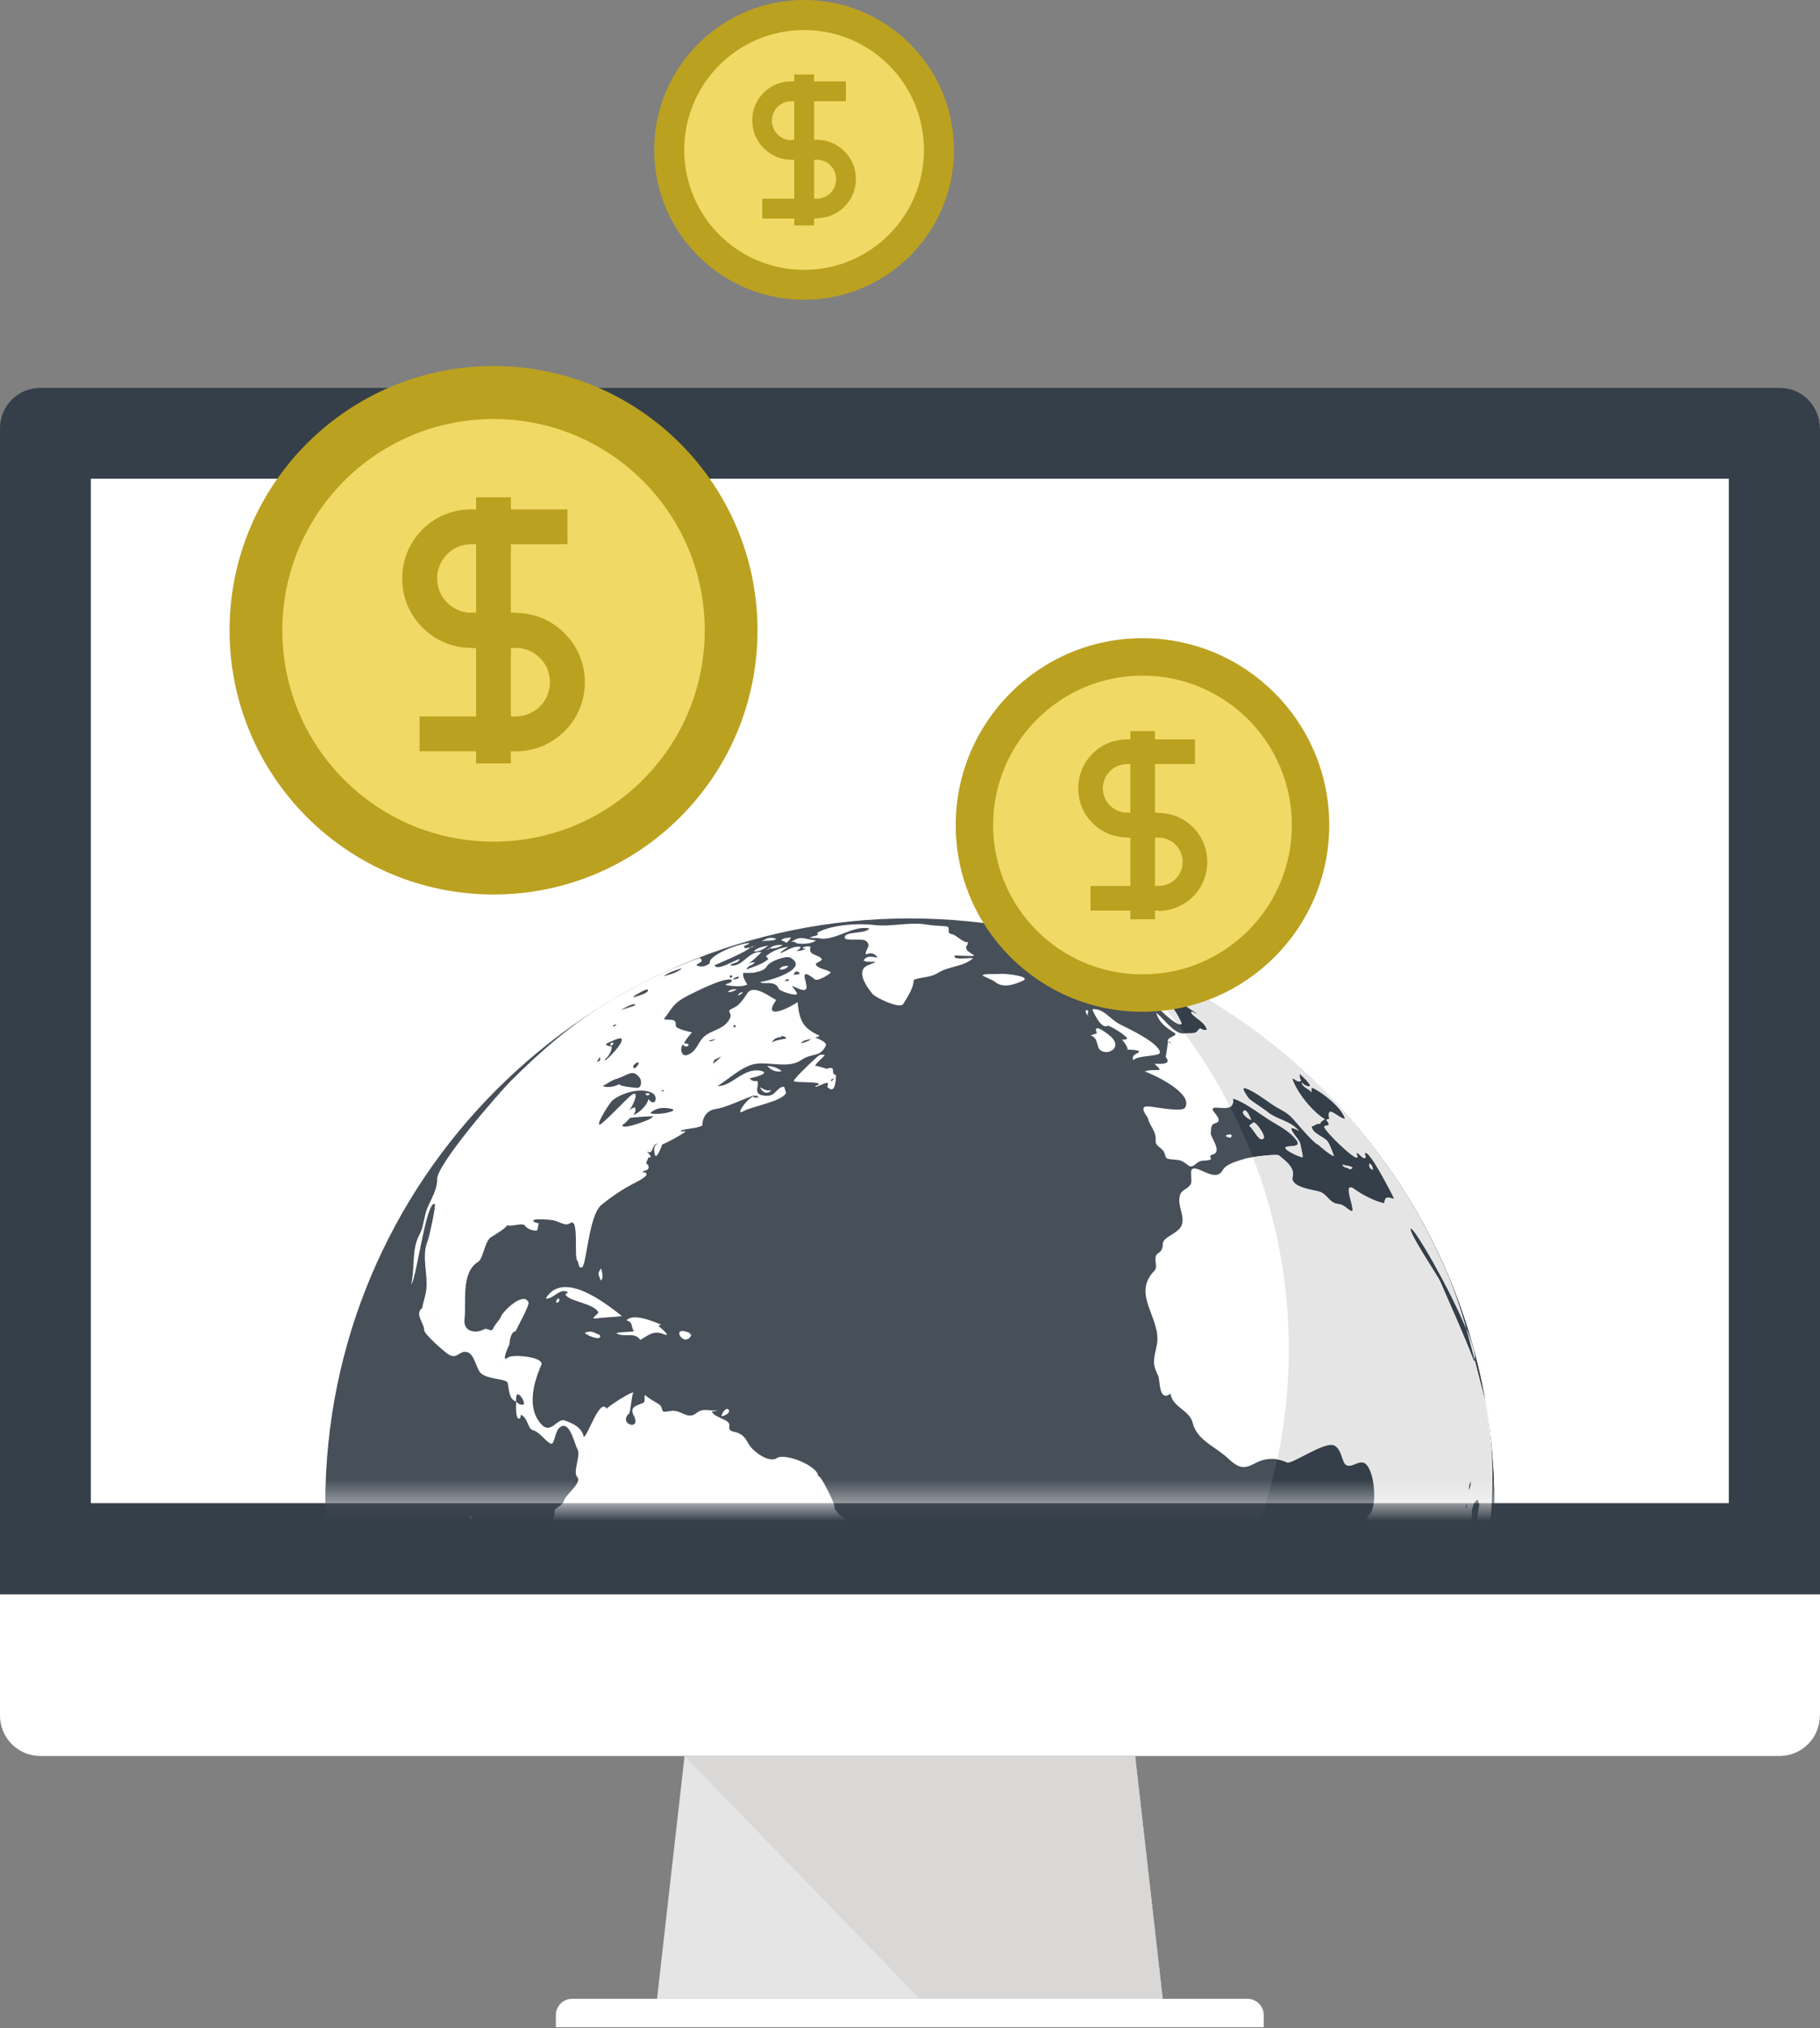
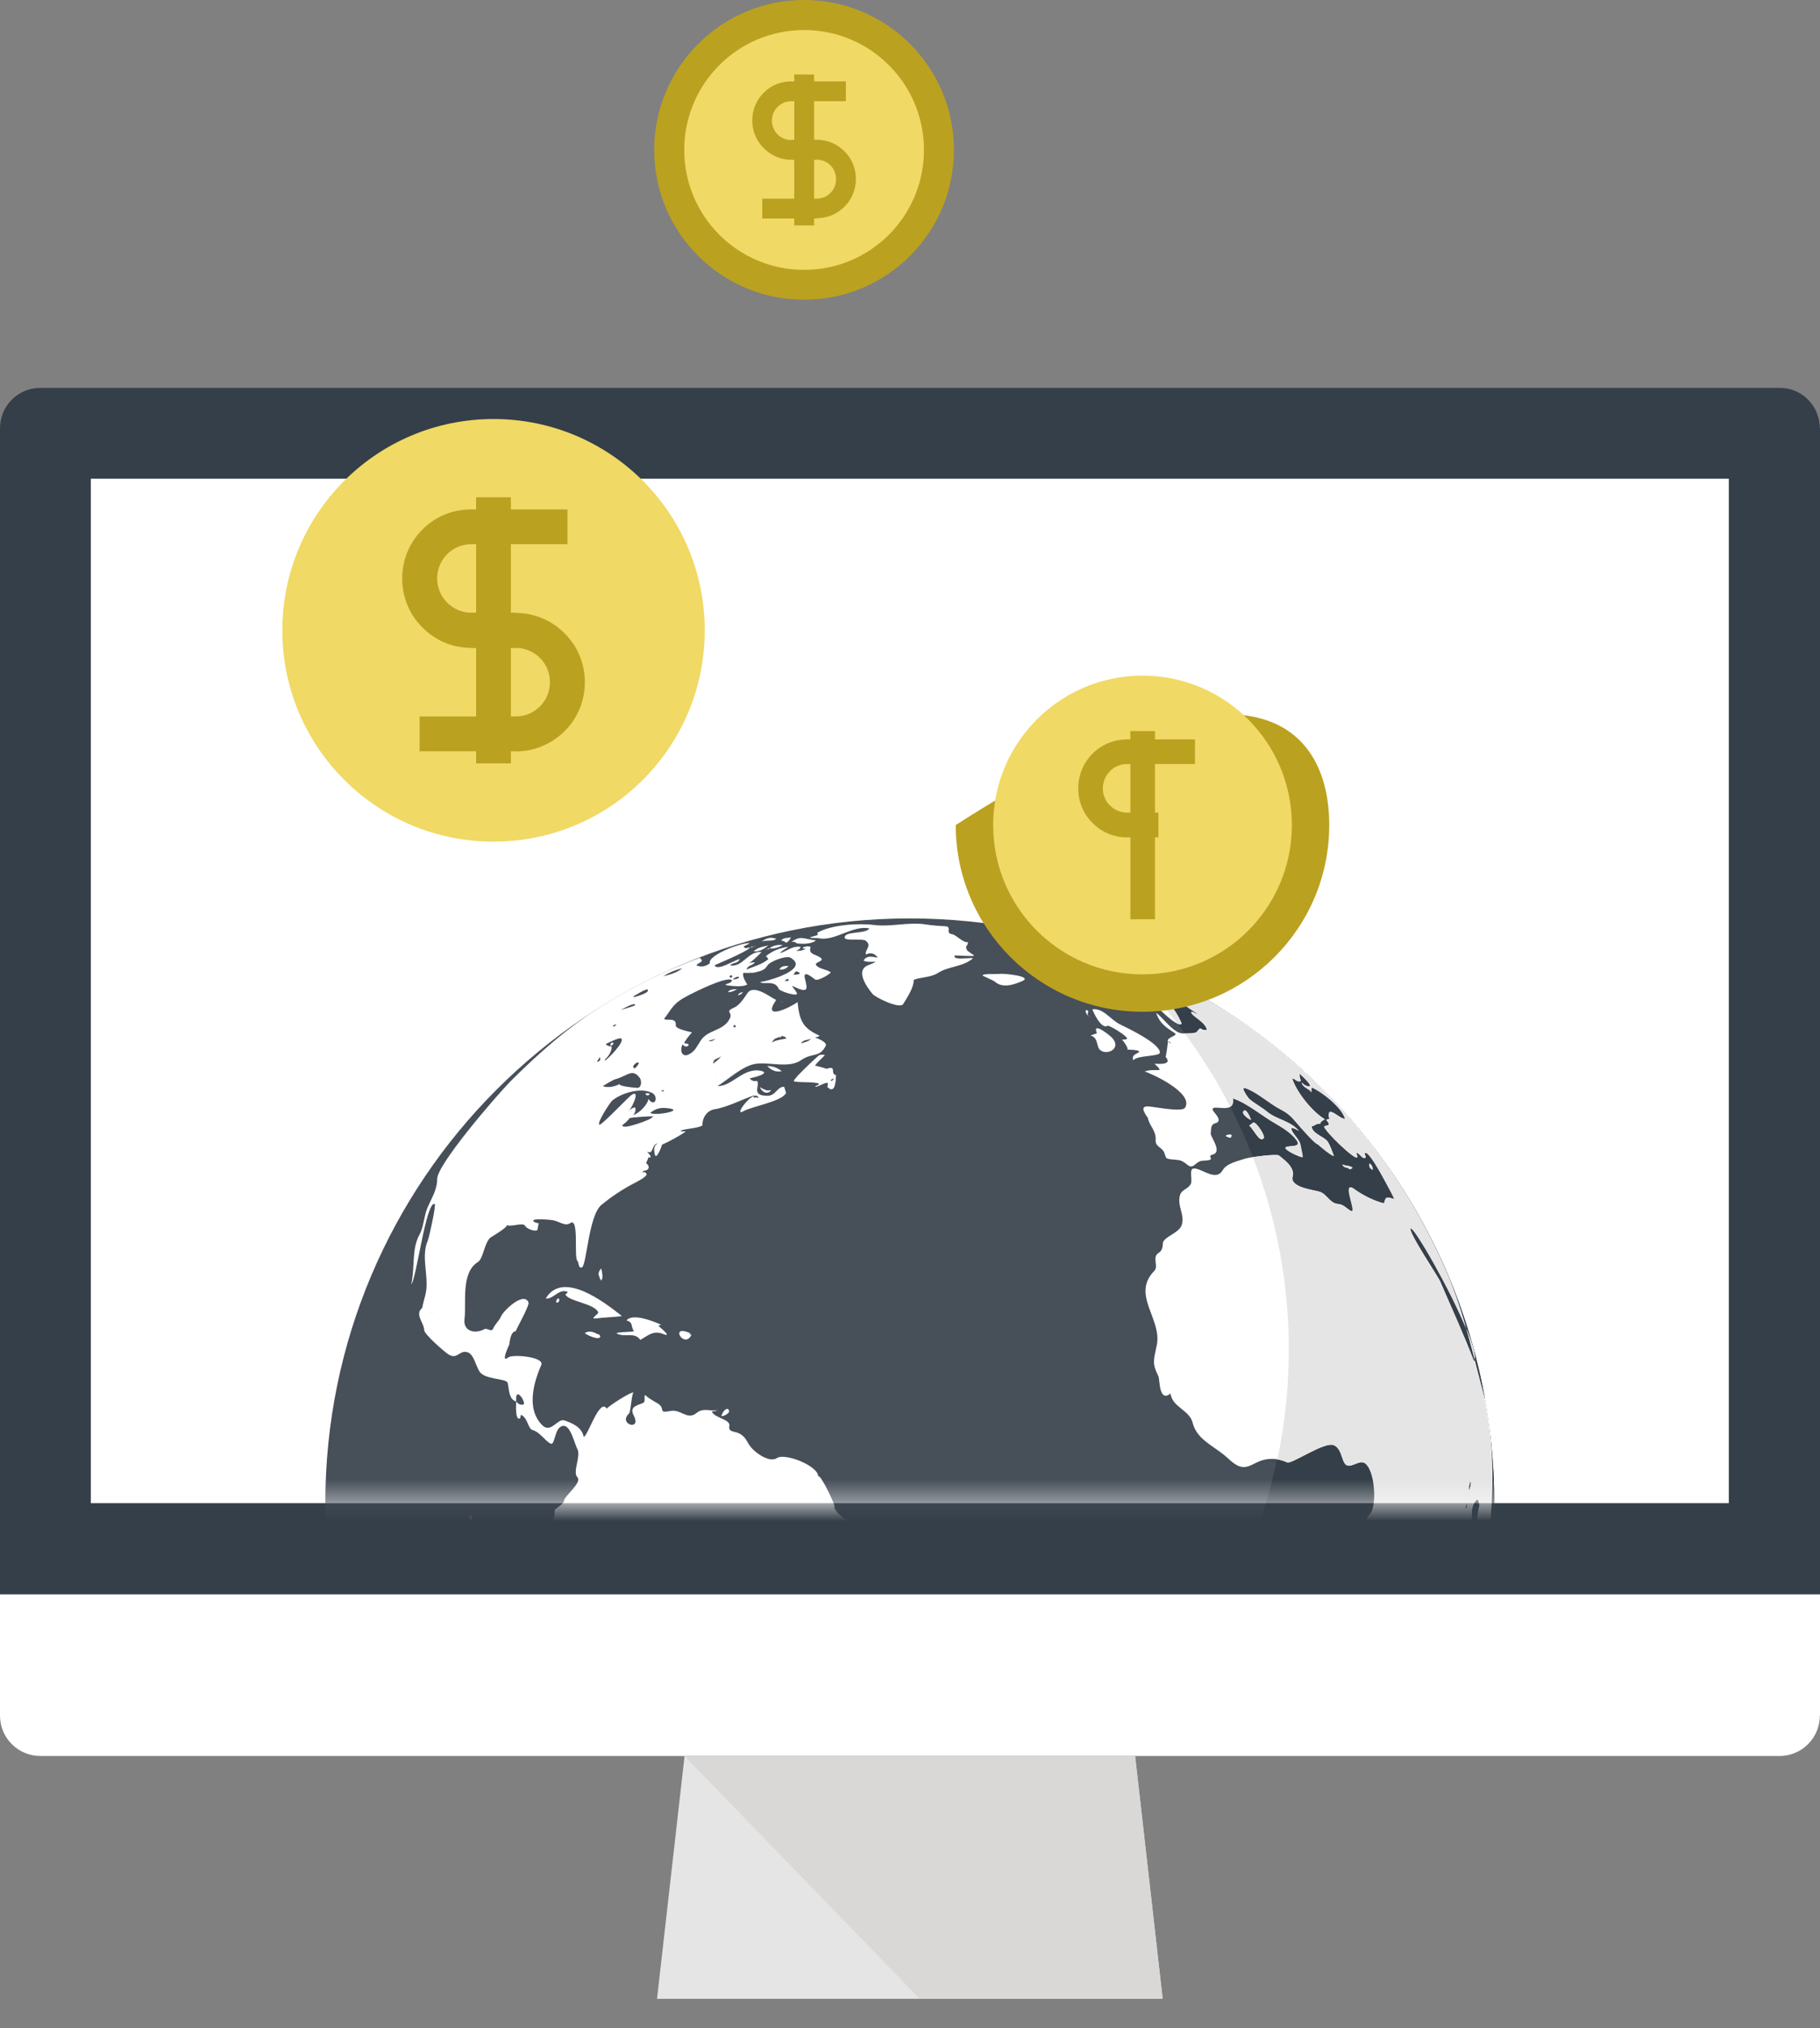
<svg xmlns="http://www.w3.org/2000/svg" width="88" height="98" viewBox="0 0 88 98" fill="none">
  <rect x="0" y="0" width="88" height="98" fill="#808080" stroke="none" />
  <path d="M87.992 82.902C87.992 83.402 87.802 83.901 87.421 84.282C87.041 84.662 86.541 84.853 86.042 84.853H1.95C1.451 84.853 0.951 84.662 0.571 84.282C0.19 83.901 0 83.402 0 82.902V77.036H88V82.902H87.992Z" fill="white" />
  <path d="M87.992 20.692C87.992 20.192 87.802 19.693 87.421 19.312C87.041 18.924 86.541 18.742 86.042 18.742H1.95C1.451 18.742 0.951 18.932 0.571 19.312C0.19 19.693 0 20.192 0 20.692V77.036H88V20.692H87.992Z" fill="#353F49" />
  <path d="M83.591 23.133H4.391V72.635H83.591V23.133Z" fill="white" />
  <mask id="mask0_1106_1240" style="mask-type:luminance" maskUnits="userSpaceOnUse" x="4" y="23" width="80" height="50">
    <path d="M83.593 23.134H4.393V72.636H83.593V23.134Z" fill="white" />
  </mask>
  <g mask="url(#mask0_1106_1240)">
    <path d="M72.249 72.635C72.249 88.237 59.604 100.89 43.986 100.89C28.368 100.89 15.73 88.237 15.73 72.635C15.73 57.033 28.383 44.38 43.986 44.38C59.588 44.38 72.249 57.025 72.249 72.635Z" fill="#474F59" />
    <path d="M53.911 46.171C59.064 50.881 62.298 57.659 62.298 65.191C62.298 79.405 50.771 90.94 36.541 90.94C29.009 90.94 22.238 87.706 17.529 82.553C21.541 93.263 31.871 100.89 43.985 100.89C59.595 100.89 72.248 88.237 72.248 72.635C72.248 60.521 64.621 50.191 53.911 46.179V46.171Z" fill="#353F49" />
    <path fill-rule="evenodd" clip-rule="evenodd" d="M37.382 96.252C37.493 96.276 37.802 96.165 37.889 96.141C37.683 95.975 37.223 95.951 36.962 95.793C36.985 95.801 36.113 95.277 36.296 95.713C36.343 95.816 36.51 95.713 36.581 95.777C36.478 95.935 36.43 95.888 36.549 95.951C36.549 95.951 35.582 95.428 36.549 95.396C35.875 94.794 36.589 94.976 36.383 94.596C36.24 94.334 36.954 94.088 36.565 93.858C36.383 93.755 36.185 93.771 35.994 93.644C35.733 93.454 35.978 93.113 36.232 93.145C36.256 93.145 36.383 92.534 36.43 92.439C36.359 92.407 35.86 91.789 35.978 91.662C36.129 91.504 36.779 92.067 36.938 91.654C37.001 91.504 36.708 91.107 36.732 90.941C37.025 90.917 38.951 90.988 38.626 90.1C38.515 89.791 37.699 89.331 37.786 89.078C38.063 89.117 38.531 89.529 38.833 89.363C39.086 89.236 39.284 89.506 39.538 89.22C39.578 89.165 40.014 88.713 39.887 88.618C39.752 88.618 39.689 88.689 39.673 88.848C39.522 88.642 39.784 88.499 39.919 88.348C39.95 88.396 39.982 88.436 40.014 88.483C40.172 88.237 41.068 87.08 41.1 87.056C41.56 86.525 41.179 85.811 41.639 85.391C42.051 85.003 42.495 84.749 43.019 84.543C43.177 84.48 43.74 84.178 43.859 84.21C44.802 84.503 44.691 83.37 45.294 82.862C45.904 82.347 45.452 79.731 45.952 79.54C46.221 79.437 47.022 78.446 47.442 77.987C47.847 77.55 47.894 76.996 47.743 76.441C47.506 75.592 47.26 76.076 46.657 75.711C46.166 75.418 45.793 74.831 45.183 74.752C44.826 74.704 44.453 74.807 44.105 74.704C43.954 74.657 43.55 74.411 43.391 74.617C43.415 74.585 43.066 74.752 43.09 74.76C43.05 74.736 43.09 74.3 42.971 74.189C42.788 74.015 42.154 73.832 41.924 73.777C41.401 73.642 41.266 74.26 41.132 73.515C40.696 73.396 40.267 72.897 40.339 72.762C40.379 72.707 39.665 71.2 39.562 71.343C39.562 70.835 37.984 70.209 37.58 70.447C37.223 70.709 36.557 70.217 36.343 69.971C36.097 69.702 36.097 69.416 35.685 69.242C35.511 69.163 35.202 69.202 35.265 68.901C35.336 68.576 34.496 68.513 34.417 68.195C34.536 68.219 34.639 68.156 34.75 68.124C34.417 68.235 34.02 67.997 33.695 68.267C33.227 68.655 32.942 68.085 32.427 68.18C31.769 68.306 32.213 68.069 31.8 67.815C31.975 67.918 31.031 67.387 31.253 67.411C31.055 67.387 31.285 67.736 31.063 67.807C30.722 67.934 30.429 68.013 30.651 68.418C31.023 69.171 29.866 68.814 30.413 68.306C30.508 68.219 30.54 67.244 30.651 67.284C30.516 67.236 29.454 67.926 29.335 68.069C28.994 67.522 28.415 69.416 28.225 69.432C28.13 68.965 27.686 68.774 27.297 68.639C26.964 68.513 26.639 69.297 26.211 68.861C25.45 68.092 25.783 66.848 26.172 65.96C26.338 65.555 24.76 65.429 24.57 65.595C24.182 65.912 24.626 64.953 24.626 64.977C24.665 64.588 24.761 64.335 24.927 64.335C25.03 64.105 25.617 63.058 25.553 62.931C25.315 62.384 24.324 63.359 24.229 63.605C24.126 63.843 23.936 63.978 23.849 64.192C23.754 64.406 23.571 64.144 23.413 64.231C22.985 64.469 22.374 64.343 22.461 63.724C22.556 62.971 22.271 61.496 23.111 60.981C23.365 60.822 23.413 60.077 23.706 59.808C23.746 59.776 24.594 59.285 24.507 59.189C24.634 59.316 25.299 59.055 25.387 59.229C25.45 59.372 25.847 59.522 25.981 59.443C25.981 59.459 26.045 59.11 26.045 59.11C26.037 59.11 25.775 59.071 25.783 58.983C25.815 58.864 26.616 58.944 26.639 58.952C27.02 58.975 27.297 59.292 27.575 59.102C28.011 58.809 27.741 60.751 27.916 60.926C28.011 61.029 27.94 61.267 28.122 61.251C28.368 61.219 28.447 58.73 29.089 58.214C29.557 57.834 30.064 57.493 30.587 57.215C30.754 57.128 31.182 56.922 31.269 56.763C31.253 56.684 31.174 56.589 31.079 56.668C31.055 56.518 31.309 56.613 31.357 56.446C31.404 56.288 31.222 56.232 31.245 56.177C31.245 56.193 31.404 55.852 31.349 55.891C31.349 55.899 31.349 55.923 31.357 55.931C31.618 55.971 31.301 55.685 31.285 55.646C31.626 55.82 31.483 55.273 31.816 55.249C31.578 55.344 31.626 55.614 31.658 55.772C31.729 56.129 32.038 55.281 32.007 55.313C32.324 55.178 32.815 54.916 33.156 54.678C33.077 54.647 32.99 54.702 32.895 54.639C33.243 54.512 33.632 54.551 33.965 54.385C33.949 54.036 34.163 53.664 34.559 53.6C35.162 53.505 35.867 53.132 36.47 52.926C36.375 53.132 36.518 52.974 36.684 53.053C36.486 52.546 35.416 53.997 35.931 53.703C36.359 53.458 37.81 53.228 38.008 52.815C38.008 52.791 37.913 52.514 37.913 52.514C37.556 52.514 37.524 52.958 37.088 52.95C36.288 52.942 36.771 52.451 36.605 52.229C36.462 52.26 36.343 52.229 36.248 52.11C36.327 52.094 37.318 51.872 36.795 51.745C35.947 51.563 35.392 52.506 34.694 52.482C35.209 52.165 35.915 51.491 36.549 51.404C37.223 51.309 38.151 51.642 38.745 51.222C39.269 50.857 39.633 51.127 39.927 50.532C40.014 50.373 39.538 50.167 39.419 50.144C39.475 50.08 39.578 50.144 39.617 50.041C38.825 49.684 38.658 49.335 38.563 48.423C38.159 48.717 36.811 49.343 37.532 48.32C37.271 48.209 36.446 47.527 36.137 47.995C35.994 48.209 35.764 48.566 35.519 48.677C34.987 48.915 35.463 48.875 35.281 49.232C34.972 49.827 34.242 49.747 33.893 50.263C33.671 50.588 33.608 50.818 33.267 50.968C32.974 51.095 32.855 50.746 33.005 50.469C33.109 50.587 33.204 50.603 33.291 50.516C33.315 50.389 33.132 50.453 33.077 50.397C33.18 50.215 33.315 50.048 33.457 49.89C33.402 49.858 32.649 49.739 32.672 49.541C32.72 49.129 32.197 49.351 32.11 49.232C32.514 48.717 32.514 48.487 33.315 48.082C33.584 47.948 35.114 47.163 35.392 47.361C35.36 47.535 35.17 47.496 35.067 47.591C35.289 47.646 35.923 47.718 36.137 47.567C36.09 47.527 35.836 47.099 35.963 47.004C35.947 47.02 36.399 47.012 36.438 47.004C36.684 46.941 36.954 46.917 37.096 46.671C37.215 46.449 38.024 46.164 38.214 46.275C39.269 46.869 36.787 47.504 36.763 47.44C36.811 47.615 37.485 47.321 37.651 47.781C37.691 47.892 38.452 48.138 38.531 48.035C38.579 47.979 38.309 47.702 38.301 47.638C39.102 48.027 39.054 47.821 38.92 47.29C38.793 46.782 39.388 47.329 39.419 47.337C39.554 47.408 40.093 47.099 40.172 46.988C39.982 46.838 39.641 46.838 39.475 46.655C39.308 46.497 39.895 46.457 39.689 46.291C39.443 46.092 39.062 46.14 39.197 45.752C39.054 45.712 38.928 45.728 38.801 45.799C38.833 45.87 38.92 45.815 38.944 45.855C38.809 45.934 38.658 45.95 38.515 45.95C38.563 45.886 38.698 45.886 38.706 45.752C38.293 45.704 38.071 45.95 37.715 46.061C37.818 45.91 37.992 45.862 38.111 45.752C37.715 45.799 37.342 45.95 37.033 46.203C37.072 46.251 37.12 46.291 37.152 46.346C36.85 46.608 36.446 46.695 36.097 46.853C36.161 46.616 36.414 46.671 36.494 46.497C36.367 46.497 36.24 46.529 36.121 46.584C36.272 46.56 36.716 46.124 36.819 46.005C36.177 45.934 35.907 46.766 35.297 46.647C35.423 46.497 35.685 46.576 35.764 46.346C35.542 46.37 34.686 46.949 34.551 46.647C34.544 46.632 36.105 46.005 36.272 45.783C36.169 45.775 36.05 45.878 35.955 45.752C36.034 45.664 36.161 45.656 36.248 45.569C35.733 45.569 34.211 46.18 34.322 46.544C34.123 46.703 33.909 46.751 33.671 46.647C33.767 46.497 34.099 46.497 33.83 46.283C33.339 46.465 32.855 46.663 32.379 46.869C31.277 47.361 30.199 47.932 29.176 48.566C27.488 49.612 26.092 50.849 24.689 52.245C23.952 52.998 21.122 56.288 21.137 56.977C21.145 57.485 20.844 57.937 20.654 58.397C20.503 58.769 20.479 59.292 20.297 59.633C19.885 60.363 20.075 61.211 19.885 62.051C20.123 61.877 20.598 58.032 21.018 58.175C21.098 58.198 20.757 59.776 20.678 59.966C20.329 60.775 20.789 61.758 20.559 62.606C20.535 62.686 20.424 63.114 20.416 63.201C20.027 63.502 20.519 63.946 20.511 64.279C20.511 64.469 21.502 65.341 21.692 65.452C22.113 65.706 22.192 65.254 22.572 65.334C22.913 65.405 23.008 66.023 23.191 66.285C23.436 66.65 24.364 66.61 24.523 66.784C24.626 66.911 24.538 67.625 24.959 67.72C24.959 67.672 24.943 67.419 25.006 67.387C25.141 67.308 25.41 67.783 25.315 67.87C25.181 67.902 25.062 67.855 24.959 67.72C24.959 67.783 24.887 68.711 25.157 68.528C25.157 68.473 25.181 68.409 25.181 68.362C25.537 68.513 25.506 69.028 25.759 69.107C26.108 69.202 26.362 69.638 26.623 69.757C26.853 69.876 26.79 68.941 27.234 68.901C27.591 68.861 27.789 69.797 27.916 70.019C28.106 70.344 27.67 71.129 27.916 71.382C28.162 71.644 27.305 72.263 27.266 72.524C27.234 72.722 26.798 72.913 26.814 72.992C26.846 73.206 26.719 73.507 26.639 73.713C26.417 74.292 26.528 74.348 26.901 74.609C26.909 74.617 26.203 76.028 26.608 76.385C27.25 76.908 28.098 78.216 28.304 79.041C28.724 80.167 29.367 80.856 30.437 81.411C31.309 81.871 31.927 82.648 31.927 83.703C31.959 84.321 31.872 85.09 32.133 85.677C32.316 86.081 31.967 86.747 32.229 87.112C32.395 87.341 32.173 87.46 32.276 87.674C32.379 87.904 32.617 88.285 32.609 88.546C32.601 88.99 32.609 89.514 32.633 89.958C32.633 90.108 32.498 90.362 32.577 90.457C32.68 90.576 33.275 92.043 33.275 92.471C33.275 92.574 33.735 92.447 33.315 92.027C33.806 91.749 33.711 92.907 33.743 92.915C33.299 92.764 33.584 92.883 33.624 93.454C33.648 93.787 33.537 93.628 33.814 93.692C34.25 93.787 33.814 94.08 33.981 94.318C34.306 94.786 34.813 95.23 35.154 95.594C35.717 96.189 36.684 96.094 37.35 96.237C37.445 96.252 37.223 96.213 37.35 96.237L37.382 96.252ZM39.221 50.199C39.062 50.342 38.896 50.366 38.721 50.421C38.848 50.231 39.039 50.263 39.221 50.199ZM37.754 50.072C37.865 50.056 37.96 50.088 38.024 50.167C38.024 50.215 37.421 50.239 37.326 50.397C37.406 50.128 37.62 50.175 37.754 50.072C37.818 50.151 37.62 50.175 37.754 50.072ZM36.272 51.119C36.399 51.15 36.081 51.095 36.272 51.119ZM35.455 49.573C35.511 49.509 35.55 49.517 35.582 49.605C35.527 49.668 35.479 49.66 35.455 49.573C35.455 49.612 35.455 49.541 35.455 49.573ZM34.647 51.983C34.884 51.991 34.417 51.967 34.647 51.983C34.678 51.983 34.615 51.983 34.647 51.983ZM34.892 51.047C34.108 51.785 34.718 51.055 34.488 51.285C34.488 51.293 34.488 51.309 34.48 51.309C34.417 51.238 34.877 51.055 34.9 51.047C34.805 51.142 34.766 51.071 34.9 51.047H34.892ZM34.607 50.175C34.512 50.286 34.398 50.329 34.266 50.302C34.369 50.231 34.504 50.263 34.607 50.175ZM38.111 47.401C38.063 47.401 38.008 47.401 37.929 47.401C38.182 47.187 38.135 47.401 38.111 47.401C38.143 47.401 38.063 47.401 38.111 47.401ZM38.682 47.028C38.595 47.123 38.476 47.068 38.365 47.115C38.476 46.901 38.499 46.893 38.682 47.028ZM35.495 47.282C35.558 47.218 35.645 47.187 35.725 47.202C35.804 47.313 35.249 47.377 35.495 47.282C35.527 47.218 35.463 47.29 35.495 47.282ZM35.352 47.123C35.439 47.163 35.431 47.202 35.328 47.25C35.249 47.202 35.265 47.163 35.352 47.123C35.384 47.123 35.305 47.123 35.352 47.123ZM31.238 54.155C31.238 54.155 30.001 54.647 30.096 54.345C30.064 54.441 30.516 53.997 30.421 54.036C30.524 53.989 31.349 53.941 31.594 53.941C31.468 54.068 31.349 54.108 31.23 54.155C31.349 54.115 30.952 54.258 31.23 54.155H31.238ZM32.229 53.545C33.251 53.64 31.618 53.949 31.444 53.775C31.674 53.576 31.943 53.513 32.229 53.545C32.308 53.553 31.943 53.513 32.229 53.545ZM32.062 47.179C32.332 47.004 32.625 46.877 32.99 46.79C32.728 47.004 32.379 47.099 32.054 47.179H32.062ZM32.11 52.704C32.062 52.752 32.014 52.752 31.975 52.704C32.038 52.681 32.102 52.665 32.11 52.704C32.133 52.752 32.102 52.665 32.11 52.704ZM31.507 52.799C31.88 52.974 31.666 53.553 31.349 53.101C31.333 53.37 30.873 53.822 30.619 53.878C30.714 53.775 30.746 53.656 30.714 53.529C30.635 53.465 30.484 53.648 30.389 53.64C30.429 53.806 31.055 52.554 30.524 52.918C30.326 53.069 29.049 54.425 28.978 54.345C28.859 54.227 29.541 53.22 29.596 53.188C30.032 52.823 30.952 52.538 31.499 52.799H31.507ZM30.802 48.043C30.857 48.011 31.261 47.765 31.317 47.821C31.452 47.979 30.659 48.185 30.619 48.193C30.667 48.09 30.746 48.082 30.802 48.043C30.944 47.963 30.738 48.082 30.802 48.043ZM30.889 51.38C30.889 51.38 30.722 51.713 30.627 51.587C30.548 51.499 30.857 51.238 30.889 51.38C30.889 51.341 30.881 51.46 30.889 51.38ZM29.985 48.812C30.032 48.812 30.698 48.392 30.714 48.566C30.714 48.614 29.906 48.828 29.985 48.812ZM29.803 49.493C29.763 49.565 29.723 49.605 29.628 49.605C29.66 49.525 29.723 49.517 29.803 49.493ZM29.343 51.095C29.438 51.024 29.644 50.675 29.549 50.54C29.604 50.611 29.152 50.492 29.359 50.413C29.446 50.382 29.961 50.104 30.048 50.191C30.199 50.35 29.398 51.182 29.24 51.254C29.256 51.166 29.303 51.135 29.351 51.103C29.478 51 29.303 51.135 29.351 51.103L29.343 51.095ZM29.795 52.142C30.366 51.959 30.58 51.634 30.921 52.07C31.055 52.229 31.023 52.657 30.722 52.554C30.802 52.578 29.795 52.482 29.977 52.371C29.771 52.498 29.382 52.585 29.145 52.482C29.367 52.355 29.565 52.213 29.795 52.133C29.937 52.086 29.557 52.213 29.795 52.133V52.142ZM29.002 51.079C29.057 51.214 29.018 51.285 28.859 51.309C28.923 51.214 28.962 51.142 29.002 51.079ZM20.892 63.415C21.09 63.407 20.63 63.407 20.892 63.415C20.915 63.415 20.86 63.415 20.892 63.415ZM24.158 65.762C24.364 65.714 24.087 65.785 24.158 65.762C24.19 65.762 24.142 65.762 24.158 65.762ZM32.149 68.402C32.308 68.418 32.014 68.386 32.149 68.402C32.173 68.402 32.141 68.402 32.149 68.402ZM33.457 91.821C33.576 91.646 33.227 91.781 33.457 91.821ZM34.036 80.103C34.092 80.151 33.957 80.024 34.036 80.103C34.052 80.119 34.028 80.103 34.036 80.103ZM34.131 87.405C34.29 87.349 33.989 87.452 34.131 87.405C34.155 87.397 34.099 87.413 34.131 87.405ZM34.9 95.269C34.797 95.206 34.797 95.174 34.9 95.15C35.011 95.198 35.011 95.238 34.9 95.269C34.932 95.269 34.853 95.269 34.9 95.269ZM35.923 95.713C35.82 95.689 35.828 95.65 35.955 95.587C36.042 95.626 36.034 95.666 35.923 95.713C35.955 95.705 35.875 95.713 35.923 95.713ZM33.759 92.812C33.759 92.812 33.735 92.82 33.719 92.828C33.751 92.804 33.759 92.796 33.759 92.812ZM71.789 67.569C71.234 65.54 70.822 63.526 69.981 61.552C68.982 59.205 67.666 57.001 66.081 55.011C64.582 53.132 62.838 51.444 60.92 50.009C59.984 49.311 59.009 48.669 57.986 48.09C57.503 47.813 57.011 47.543 56.504 47.297C56.282 47.194 55.513 46.996 55.402 46.806C55.402 46.893 55.846 47.115 55.909 47.179C55.608 47.099 54.815 46.766 54.807 46.719C54.831 46.679 54.895 46.719 54.887 46.655C54.443 46.37 52.77 45.752 52.437 46.211C52.516 46.124 53.594 47.369 53.618 47.591C53.69 48.074 54.45 48.59 54.934 48.748C55.608 48.978 55.101 48.669 55.386 48.518C55.568 48.423 55.743 48.828 55.917 48.732C55.917 48.732 55.917 48.732 55.917 48.717C55.87 48.621 55.814 48.534 55.759 48.439C55.711 48.439 56.98 49.747 57.138 49.462C56.987 49.105 56.766 48.709 56.401 48.376C56.084 48.074 55.584 48.051 55.243 47.749C55.069 47.599 54.419 47.123 54.355 46.909C55.204 46.933 56.195 48.74 57.043 48.043C56.924 47.963 56.805 47.876 56.694 47.781C56.853 47.829 57.566 48.051 57.328 48.352C56.647 48.233 57.899 48.923 57.923 49.002C57.796 48.994 57.717 48.891 57.598 48.883C57.645 49.121 58.319 49.367 58.367 49.763C57.963 49.827 58.137 49.517 57.875 49.85C57.788 49.953 57.431 49.922 57.233 49.938C56.766 49.977 56.242 49.176 55.901 48.938C56.044 49.383 56.29 49.597 56.781 49.906C57.019 50.041 56.448 50.104 56.456 50.302C56.472 50.302 56.615 50.373 56.607 50.413C56.607 50.437 56.472 50.326 56.456 50.302C56.504 50.27 56.369 51.079 56.361 51.071C56.75 51.515 55.854 51.388 55.83 51.404C55.901 51.507 56.044 51.563 56.068 51.705C55.806 51.721 55.6 51.682 55.346 51.777C55.711 51.888 57.741 52.823 57.297 53.529C57.154 53.759 55.782 53.473 55.529 53.465C54.998 53.426 55.497 53.973 55.505 54.036C55.592 54.441 55.901 54.615 55.878 55.091C55.854 55.424 56.195 55.431 56.298 55.709C56.393 55.955 56.337 55.978 56.591 56.018C57.043 56.074 57.059 56.002 57.439 56.304C57.709 56.518 57.82 56.105 58.137 56.09C58.946 56.058 58.256 55.891 58.644 55.788C59.12 55.654 58.51 54.908 58.541 54.766C58.573 54.567 58.51 54.345 58.771 54.274C59.176 54.163 58.66 53.743 58.636 53.632C58.557 53.299 59.762 53.917 59.612 53.069C60.301 53.291 61.015 53.909 61.657 54.274C62.03 54.504 62.41 54.718 62.688 55.075C63.013 55.495 62.22 55.321 62.164 55.447C62.117 55.582 62.87 55.923 62.989 55.915C63.005 55.844 62.894 55.408 62.886 55.336C62.854 55.035 62.418 54.742 62.442 54.496C62.577 54.512 62.703 54.567 62.815 54.655C62.41 54.155 61.752 54.108 61.292 53.735C61.015 53.505 60.666 53.323 60.397 53.093C60.397 53.093 59.905 52.467 60.246 52.585C60.785 52.776 61.372 53.315 61.919 53.6C62.355 53.83 62.466 53.973 62.783 54.345C62.91 54.496 63.584 55.273 63.734 55.297C63.734 55.297 64.281 55.788 64.503 55.86C64.408 55.63 64.321 55.344 64.202 55.17C64.051 54.924 63.425 54.781 63.425 54.417C63.568 54.433 63.584 54.282 63.885 54.29C63.726 54.282 64.083 54.052 64.067 54.084C63.48 53.751 62.688 52.776 62.481 52.11C62.64 52.11 62.735 52.332 62.91 52.221C62.846 52.11 62.838 51.991 62.846 51.872C62.894 51.927 63.449 52.395 63.338 52.498C63.179 52.498 63.052 52.427 62.941 52.3C63.021 52.578 63.298 52.585 63.417 52.776C63.433 52.696 63.377 52.633 63.441 52.546C63.924 52.752 64.915 53.521 65.042 54.06C64.828 54.084 64.424 53.632 64.281 53.743C64.234 53.854 64.242 53.965 64.305 54.068C64.242 54.068 64.186 54.084 64.131 54.115C64.21 54.179 64.249 54.258 64.265 54.353C64.186 54.377 64.107 54.401 64.028 54.425C64.091 54.694 65.526 56.066 65.629 55.923C65.661 55.876 65.573 55.741 65.589 55.717C65.668 55.63 65.891 56.026 66.01 55.947C66.105 55.883 65.914 55.757 66.017 55.709C66.231 55.598 67.088 57.279 67.199 57.477C67.611 58.254 67.333 57.778 67.024 57.889C66.977 57.968 66.945 58.056 66.937 58.151C66.438 58.032 65.883 57.746 65.478 57.453C64.828 56.985 65.684 58.722 65.312 58.508C65.09 58.381 64.963 58.191 64.686 58.175C64.289 58.135 64.178 57.715 63.821 57.588C63.528 57.493 62.355 57.382 62.505 56.851C62.632 56.391 62.045 56.01 61.847 55.836C61.752 55.741 60.452 55.915 60.238 55.978C59.881 56.097 59.318 56.209 59.12 56.541C58.779 57.16 57.986 56.343 57.669 56.478C57.503 56.541 57.669 57.057 57.574 57.215C57.447 57.461 57.13 57.477 57.051 57.762C56.908 58.286 57.312 58.73 57.13 59.213C56.987 59.602 56.242 59.768 56.226 60.085C56.226 60.252 56.187 60.442 56.028 60.537C55.687 60.735 56.028 61.179 55.822 61.401C54.672 62.567 56.195 63.716 55.933 65.001C55.782 65.73 55.695 65.873 56.012 66.507C56.084 66.665 56.028 67.791 56.599 67.339C56.67 67.997 57.519 68.132 57.669 68.758C57.852 69.504 58.581 69.829 59.144 70.273C59.374 70.447 59.564 70.677 59.826 70.812C60.293 71.05 60.603 70.685 61.047 70.558C61.451 70.447 61.863 70.487 62.244 70.661C62.466 70.764 64.083 69.615 64.519 69.837C64.836 69.995 64.86 70.384 65.003 70.669C65.217 71.065 65.669 70.542 65.962 70.677C66.493 70.915 66.652 72.857 66.2 73.214C65.859 73.46 66.628 74.522 66.739 74.736C67.04 75.339 67.318 76.385 67.222 77.051C67.151 77.59 67.294 78.446 66.985 78.914C66.675 79.39 66.501 79.897 66.255 80.436C65.613 81.824 66.224 83.385 65.677 84.828C65.344 85.566 65.407 86.35 65.225 87.12C65.106 87.619 64.503 88.332 64.741 88.848C65.098 88.523 65.637 88.562 66.041 88.356C66.882 87.944 67.278 86.985 67.88 86.335C68.206 85.994 68.412 85.566 68.602 85.145C68.784 84.749 69.157 84.487 69.331 84.099C69.759 83.116 70.14 82.133 70.568 81.142C71.464 79.009 71.607 76.972 71.924 74.689C72.249 72.27 72.265 69.971 71.805 67.561L71.789 67.569ZM69.656 61.956C69.537 61.671 68.039 59.467 68.213 59.348C68.419 59.221 71.63 64.913 71.281 65.801C70.79 64.501 70.203 63.24 69.656 61.964C69.767 62.226 69.656 61.956 69.656 61.964V61.956ZM71.036 72.04C70.972 71.882 71.059 71.747 71.099 71.557C71.163 71.755 71.059 71.89 71.036 72.04ZM70.869 72.928C70.861 72.833 70.861 72.754 70.917 72.683C70.964 72.778 70.917 72.849 70.869 72.928ZM70.33 80.246C70.275 80.27 70.219 80.286 70.156 80.301C70.053 80.301 70.346 80.159 70.362 80.151C70.346 80.198 70.346 80.222 70.33 80.238C70.346 80.214 70.29 80.302 70.33 80.238V80.246ZM70.409 77.273C70.409 77.003 70.425 76.988 70.695 76.813C70.639 77.003 70.449 77.091 70.409 77.273ZM70.719 75.894C70.719 75.402 70.703 74.815 70.806 74.332C70.83 75.172 70.869 76.02 70.838 76.869C70.703 76.686 70.719 76.108 70.719 75.894C70.719 76.068 70.719 75.711 70.719 75.894ZM71.163 77.471C71.155 77.923 71.091 79.16 70.79 79.509C70.814 78.748 71.099 78.05 71.115 77.289C71.178 77.36 71.163 77.416 71.163 77.471C71.163 77.527 71.163 77.416 71.163 77.471ZM71.511 72.857C71.385 73.396 71.511 73.563 71.186 73.864C71.186 73.46 71.036 72.691 71.448 72.453C71.504 72.588 71.551 72.691 71.511 72.857C71.551 72.699 71.456 73.079 71.511 72.857ZM53.777 99.099C53.816 99.178 50.225 100.193 49.852 100.272C48.362 100.589 46.84 100.779 45.31 100.859C42.408 101.001 39.372 100.732 36.581 99.883C36.938 99.923 37.374 100.113 37.739 100.05C37.39 99.836 36.962 99.907 36.652 99.638C37.818 99.828 38.928 99.741 39.99 99.876C39.879 99.733 38.904 99.495 38.912 99.392C39.047 99.384 39.8 99.36 39.831 99.336C40.188 99.067 39.269 99.099 39.348 98.9C39.38 98.845 39.625 98.932 39.712 98.821C39.855 98.639 39.712 98.544 39.76 98.448C39.8 98.369 41.211 98.123 41.354 98.187C41.187 98.282 40.997 98.171 41.068 98.441C40.925 98.425 40.489 98.441 40.466 98.623C40.474 98.575 40.941 99.225 40.957 99.257C41.116 99.511 41.687 99.661 41.726 99.971C41.821 100.478 44.493 100.43 44.897 100.391C45.896 100.28 46.832 99.923 47.823 99.749C48.409 99.646 48.988 99.479 49.583 99.424C49.86 99.4 50.78 99.075 50.986 99.146C51.121 99.622 53.253 99.003 53.753 99.099H53.777ZM70.053 83.504C70.172 83.211 70.259 82.918 70.401 82.632C70.306 82.933 70.18 83.211 70.053 83.504ZM70.52 82.331C70.52 82.331 70.552 82.26 70.56 82.228C70.56 82.267 70.536 82.299 70.52 82.331ZM39.617 45.339C39.467 45.316 39.308 45.339 39.15 45.308C39.237 45.236 39.705 45.212 39.498 45.086C40.157 44.681 41.512 44.602 42.265 44.697C43.106 44.8 43.946 44.538 44.779 44.673C45.111 44.729 45.405 44.737 45.738 44.761C46.031 44.792 45.698 45.093 46.031 45.141C46.229 45.165 46.618 45.609 46.8 45.514C46.784 45.823 46.65 45.609 46.745 45.894C46.768 45.966 47.109 46.156 47.101 46.18C47.07 46.227 46.126 46.156 46.174 46.172C46.102 46.164 46.19 46.314 46.253 46.299C46.443 46.346 46.848 46.283 47.054 46.299C46.578 46.727 45.873 46.679 45.341 47.02C45.016 47.234 44.533 47.21 44.184 47.345C44.184 47.702 43.906 48.146 43.669 48.518C43.502 48.78 42.305 48.185 42.186 48.027C41.924 47.71 41.33 46.893 41.98 46.639C42.765 46.33 41.98 46.584 41.75 46.41C41.94 46.148 42.146 46.235 42.44 46.275C42.289 46.061 42.099 46.013 41.869 46.124C41.798 45.894 42.194 45.696 41.845 45.45C41.694 45.347 40.862 45.474 40.846 45.323C40.791 44.967 41.853 45.157 42.035 44.864C41.243 44.697 40.402 45.466 39.633 45.347C39.776 45.371 39.483 45.323 39.633 45.347L39.617 45.339ZM54.49 50.73C54.617 50.714 54.324 50.31 54.252 50.231C54.34 50.239 54.411 50.247 54.506 50.191C54.443 50.009 53.618 49.533 53.555 49.565C53.245 49.763 52.857 48.891 52.817 48.772C53.349 48.701 53.681 49.264 54.157 49.501C54.569 49.7 56.044 50.405 56.084 50.849C56.115 51.071 54.966 50.976 54.799 51.238C54.672 50.913 55.093 50.913 55.077 50.81C55.061 50.73 54.546 50.714 54.49 50.722C54.665 50.699 54.459 50.722 54.49 50.722V50.73ZM39.435 51.142C39.356 51.198 38.357 52.149 38.381 52.237C38.404 52.324 39.419 52.26 39.594 52.363C39.578 52.482 39.443 52.419 39.419 52.522C39.554 52.522 39.958 52.26 40.03 52.34C40.03 52.403 40.03 52.467 39.998 52.522C40.45 52.966 40.402 51.999 40.426 51.951C40.109 51.904 40.497 51.46 39.958 51.65C39.99 51.642 39.38 51.468 39.419 51.507C39.372 51.46 39.847 51.039 39.887 50.984C39.602 50.913 39.562 51.039 39.435 51.142C39.467 51.111 39.261 51.269 39.435 51.142ZM40.426 52.189C40.466 52.229 40.363 52.229 40.426 52.189ZM40.196 52.165C40.196 52.165 40.394 52.062 40.291 52.165C40.26 52.229 40.109 52.276 40.196 52.165C40.204 52.149 40.172 52.189 40.196 52.165ZM39.49 51.016C39.49 51.016 39.488 51.016 39.483 51.016H39.49ZM38.587 51.919C38.587 51.919 38.634 51.919 38.658 51.935C38.634 51.935 38.523 51.935 38.587 51.919C38.618 51.919 38.571 51.919 38.587 51.919ZM28.78 63.708C28.502 63.74 28.962 63.494 28.923 63.407C28.732 62.979 27.456 62.884 27.337 62.543C27.392 62.519 27.432 62.479 27.448 62.424C27.012 62.249 26.782 62.781 26.386 62.749C27.21 61.354 29.256 62.947 30.072 63.597C29.644 63.653 29.208 63.653 28.78 63.716C29.018 63.684 28.748 63.716 28.78 63.716V63.708ZM29.85 64.454C29.644 64.358 30.532 64.374 30.651 64.327C30.477 64.057 30.635 63.914 30.294 63.803C30.603 63.431 31.634 63.867 31.959 64.01C31.935 64.057 31.872 64.01 31.84 64.073C31.864 64.097 32.546 64.652 32.086 64.469C31.586 64.255 31.309 64.557 30.96 64.747C30.683 64.35 30.231 64.628 29.858 64.454C29.937 64.493 29.819 64.438 29.858 64.454H29.85ZM53.777 50.16C54.252 50.659 53.515 51.039 53.174 50.722C53.008 50.548 53.111 50.151 52.73 50.033C52.833 50.001 52.936 49.969 53.039 49.929C52.778 49.319 53.666 50.033 53.785 50.16C53.888 50.27 53.753 50.12 53.785 50.16H53.777ZM47.514 47.139C47.482 47.036 48.203 47.083 48.322 47.06C48.513 47.028 49.947 47.171 49.44 47.401C49.052 47.575 48.481 47.773 48.108 47.44C48.013 47.361 47.514 47.163 47.514 47.139C47.537 47.234 47.498 47.068 47.514 47.139ZM60.603 54.234C60.769 54.234 61.173 54.877 61.11 54.98C60.92 55.281 60.595 54.512 60.397 54.393C60.468 54.345 60.531 54.29 60.603 54.234ZM38.238 45.538C38.721 45.173 38.84 45.379 39.451 45.442C39.253 45.617 38.785 45.656 38.238 45.538C38.785 45.656 38.373 45.434 38.238 45.538ZM49.028 45.117C48.663 45.014 48.283 44.998 47.942 44.864C48.362 44.816 48.869 44.975 49.163 45.062C49.258 45.093 49.012 45.109 49.036 45.117C49.068 45.117 48.671 45.014 49.036 45.117H49.028ZM47.934 44.864C47.934 44.864 47.855 44.864 47.815 44.879C47.855 44.84 47.894 44.84 47.934 44.864C47.918 44.864 47.894 44.864 47.934 44.864ZM28.891 64.469C28.97 64.469 29.01 64.517 29.026 64.588C28.978 64.794 28.344 64.501 28.273 64.414C28.494 64.287 28.701 64.358 28.891 64.469ZM33.45 64.461C33.117 65.286 32.268 63.883 33.45 64.461C33.394 64.58 33.251 64.366 33.45 64.461ZM34.758 68.457C34.758 68.457 34.789 68.425 34.821 68.418C34.797 68.425 34.789 68.433 34.758 68.457ZM34.877 68.433C34.877 68.433 34.964 68.1 35.178 68.077C35.431 68.235 34.995 68.449 34.877 68.433C35.154 68.465 34.861 68.433 34.877 68.433ZM37.548 45.363C37.326 45.514 37.049 45.411 36.819 45.498C37.144 45.276 37.294 45.292 37.548 45.363C37.508 45.355 37.326 45.514 37.548 45.363ZM29.057 61.925C28.97 61.592 28.843 61.584 29.065 61.29C29.152 61.607 29.152 61.798 29.057 61.925C29.152 61.79 29.018 61.79 29.057 61.925ZM22.929 73.61C22.929 73.729 22.866 73.777 22.747 73.737C22.707 73.705 22.683 73.293 22.755 73.206C22.81 73.341 22.874 73.468 22.921 73.61C22.945 73.666 22.866 73.475 22.921 73.61H22.929ZM37.096 51.515C37.358 51.515 37.572 51.587 37.802 51.761C37.493 51.824 37.294 51.705 37.096 51.515ZM60.492 54.123C60.42 54.1 59.96 53.822 60.143 53.672C60.278 53.576 60.468 54.076 60.484 54.123H60.492ZM65.233 56.478C65.145 56.383 64.963 56.446 64.907 56.264C65.066 56.351 65.24 56.304 65.399 56.422C65.344 56.47 65.288 56.526 65.233 56.478C65.288 56.526 65.145 56.383 65.233 56.478ZM37.953 45.514C37.905 45.45 37.826 45.49 37.778 45.434C37.905 45.292 38.087 45.339 38.246 45.292C38.246 45.308 38.048 45.656 37.953 45.514C37.976 45.561 37.905 45.45 37.953 45.514ZM37.152 45.688C36.946 45.847 36.732 45.997 36.438 45.974C36.636 45.775 36.898 45.744 37.152 45.688ZM37.08 52.688C37.136 52.696 37.199 52.688 37.294 52.681C37.017 53.021 36.692 52.546 36.763 52.53C36.716 52.546 37.072 52.696 37.088 52.696C37.144 52.704 36.977 52.681 37.088 52.696L37.08 52.688ZM37.199 45.831C37.39 45.672 37.62 45.648 37.857 45.664C37.651 45.783 37.437 45.855 37.199 45.831ZM59.31 54.916C59.088 54.885 59.73 54.678 59.501 54.98C59.437 54.98 59.366 54.956 59.31 54.916C59.382 54.916 59.279 54.916 59.31 54.916ZM66.366 56.526C66.231 56.462 66.184 56.367 66.216 56.216C66.327 56.296 66.374 56.383 66.366 56.526ZM37.683 46.853C37.762 46.711 37.849 46.671 38.127 46.679C37.992 46.838 37.842 46.861 37.683 46.853ZM35.645 47.797C35.487 47.884 35.368 47.947 35.194 47.94C35.312 47.797 35.455 47.805 35.645 47.797ZM52.603 48.962C52.572 49.026 52.603 49.065 52.643 49.113C52.595 49.089 52.397 48.843 52.548 48.804C52.619 48.828 52.635 48.883 52.595 48.962C52.619 48.923 52.564 49.026 52.595 48.962H52.603ZM27.044 62.804C27.044 62.907 26.988 62.947 26.901 62.947C26.853 62.868 27.004 62.63 27.044 62.804C27.059 62.86 27.036 62.773 27.044 62.804ZM36.557 92.146C36.636 92.177 36.676 92.233 36.684 92.312C36.684 92.558 36.24 92.177 36.557 92.146C36.605 92.146 36.486 92.146 36.557 92.146ZM35.923 47.947C35.867 48.027 35.796 48.066 35.677 48.106C35.741 47.971 35.82 47.956 35.923 47.947ZM23.143 73.563C23.119 73.848 23.056 73.293 23.143 73.563C23.143 73.602 23.135 73.531 23.143 73.563ZM37.81 48.415C37.81 48.415 37.834 48.415 37.842 48.415C37.81 48.439 37.746 48.439 37.81 48.415ZM36.541 45.72C36.541 45.72 36.478 45.728 36.446 45.736C36.478 45.712 36.51 45.712 36.541 45.72ZM36.43 45.744C36.43 45.744 36.438 45.744 36.446 45.744H36.43ZM36.296 45.775C36.327 45.736 36.375 45.744 36.422 45.736C36.391 45.783 36.343 45.791 36.296 45.775ZM37.191 45.831C37.184 45.878 37.144 45.878 37.104 45.878C37.12 45.831 37.152 45.831 37.191 45.831ZM26.798 74.776C26.838 74.815 26.735 74.728 26.798 74.776C26.83 74.807 26.774 74.76 26.798 74.776ZM57.019 48.043C57.194 48.09 57.027 48.082 57.019 48.043ZM52.651 49.121C52.667 49.121 52.675 49.137 52.667 49.16C52.667 49.145 52.659 49.137 52.651 49.129V49.121ZM37.104 45.878C37.104 45.878 37.104 45.878 37.096 45.878H37.104ZM37.049 45.886C37.049 45.886 37.08 45.886 37.096 45.878C37.072 45.91 37.057 45.918 37.049 45.886ZM40.363 72.841C40.426 72.786 40.275 72.77 40.363 72.841C40.386 72.817 40.355 72.841 40.363 72.841ZM53.8 99.091H53.785C53.785 99.075 53.785 99.067 53.8 99.075V99.091ZM31.206 52.831C31.206 52.831 31.483 52.799 31.388 52.903C31.285 52.958 31.23 52.926 31.206 52.831C31.238 52.831 31.206 52.887 31.206 52.831ZM29.557 50.532C29.478 50.484 29.501 50.429 29.604 50.373C29.692 50.405 29.676 50.461 29.557 50.532C29.612 50.516 29.517 50.532 29.557 50.532Z" fill="white" />
    <path d="M60.397 54.401C60.469 54.353 60.532 54.298 60.603 54.242C60.77 54.242 61.174 54.884 61.111 54.987C60.921 55.289 60.596 54.52 60.397 54.401ZM60.152 53.671C59.961 53.822 60.421 54.099 60.5 54.123C60.484 54.076 60.294 53.568 60.16 53.671H60.152ZM37.383 96.252C36.717 96.109 35.749 96.205 35.187 95.61C34.846 95.245 34.338 94.801 34.013 94.334C33.847 94.096 34.283 93.802 33.847 93.707C33.569 93.644 33.68 93.802 33.656 93.469C33.625 92.899 33.331 92.78 33.775 92.93C33.744 92.922 33.839 91.765 33.347 92.042C33.767 92.463 33.3 92.59 33.308 92.486C33.308 92.138 32.911 91.091 32.705 90.655C33.958 90.845 35.242 90.941 36.542 90.941C36.629 90.941 36.709 90.941 36.788 90.941C36.764 90.941 36.74 90.941 36.717 90.941C36.693 91.107 36.986 91.503 36.923 91.654C36.764 92.066 36.114 91.511 35.963 91.662C35.844 91.797 36.344 92.415 36.415 92.439C36.368 92.534 36.241 93.144 36.217 93.144C35.964 93.113 35.718 93.454 35.979 93.644C36.17 93.771 36.376 93.755 36.55 93.858C36.939 94.08 36.225 94.334 36.368 94.595C36.582 94.976 35.86 94.793 36.534 95.396C35.567 95.428 36.534 95.951 36.534 95.951C36.423 95.88 36.471 95.927 36.566 95.776C36.495 95.721 36.328 95.816 36.281 95.713C36.098 95.277 36.97 95.808 36.947 95.792C37.208 95.951 37.668 95.975 37.874 96.141C37.787 96.165 37.493 96.268 37.375 96.252C37.343 96.252 37.295 96.236 37.375 96.252H37.383ZM33.45 91.82C33.45 91.82 33.434 91.82 33.466 91.82C33.585 91.646 33.268 91.773 33.45 91.82ZM34.901 95.15C34.806 95.174 34.806 95.206 34.901 95.269C34.933 95.269 34.853 95.269 34.901 95.269C35.012 95.237 35.012 95.198 34.901 95.15ZM35.956 95.594C35.837 95.658 35.821 95.697 35.916 95.713C35.916 95.713 35.908 95.713 35.924 95.713C36.035 95.665 36.043 95.626 35.956 95.586V95.594ZM35.908 95.713C35.908 95.713 35.908 95.713 35.916 95.713C35.932 95.705 35.916 95.705 35.908 95.713ZM33.728 92.819C33.728 92.819 33.752 92.819 33.767 92.803C33.767 92.788 33.767 92.796 33.728 92.819ZM55.744 48.027C56.164 48.494 56.56 48.97 56.941 49.469C57.028 49.509 57.099 49.509 57.131 49.454C56.98 49.097 56.758 48.7 56.394 48.367C56.219 48.201 55.981 48.114 55.752 48.027H55.744ZM57.02 48.042C57.194 48.09 57.028 48.082 57.02 48.042ZM70.902 64.2C71.044 64.699 71.179 65.198 71.306 65.698C71.338 65.413 71.171 64.865 70.902 64.2ZM71.512 72.873C71.512 72.873 71.512 72.865 71.512 72.857C71.489 72.968 71.496 72.928 71.512 72.873ZM66.216 56.216C66.177 56.375 66.232 56.462 66.367 56.525C66.383 56.383 66.335 56.295 66.216 56.216ZM65.4 56.43C65.249 56.311 65.075 56.351 64.908 56.272C64.956 56.454 65.146 56.398 65.233 56.486C65.218 56.47 65.17 56.422 65.233 56.486C65.281 56.533 65.336 56.486 65.392 56.43H65.4ZM71.909 74.696C71.592 76.979 71.449 79.025 70.553 81.15C70.125 82.141 69.736 83.124 69.316 84.107C69.142 84.495 68.769 84.757 68.587 85.153C68.397 85.573 68.191 86.001 67.865 86.342C67.263 86.984 66.859 87.952 66.026 88.364C65.622 88.57 65.083 88.522 64.726 88.856C64.488 88.34 65.091 87.627 65.21 87.127C65.392 86.358 65.329 85.573 65.662 84.836C66.216 83.393 65.598 81.831 66.24 80.444C66.486 79.905 66.668 79.397 66.97 78.922C67.279 78.446 67.136 77.598 67.207 77.059C67.303 76.393 67.025 75.346 66.724 74.744C66.621 74.53 65.852 73.467 66.185 73.222C66.629 72.865 66.478 70.922 65.947 70.685C65.653 70.55 65.202 71.073 64.988 70.677C64.845 70.391 64.821 70.003 64.504 69.844C64.06 69.622 62.443 70.772 62.229 70.669C62.078 70.597 61.919 70.55 61.761 70.526C62.126 68.806 62.316 67.03 62.316 65.214C62.316 61.932 61.697 58.801 60.58 55.915C61.039 55.844 61.753 55.772 61.832 55.843C62.031 56.018 62.617 56.398 62.49 56.858C62.34 57.397 63.513 57.501 63.806 57.596C64.171 57.715 64.282 58.135 64.671 58.182C64.94 58.206 65.075 58.388 65.297 58.515C65.669 58.729 64.813 56.993 65.463 57.461C65.868 57.754 66.422 58.04 66.922 58.158C66.922 58.063 66.962 57.976 67.009 57.897C67.326 57.786 67.596 58.262 67.184 57.485C67.073 57.286 66.216 55.606 66.002 55.717C65.899 55.772 66.09 55.891 65.994 55.955C65.876 56.034 65.653 55.637 65.574 55.725C65.55 55.748 65.638 55.883 65.614 55.931C65.511 56.066 64.076 54.702 64.013 54.432C64.092 54.409 64.171 54.385 64.25 54.361C64.242 54.266 64.195 54.179 64.115 54.123C64.171 54.092 64.227 54.076 64.29 54.076C64.227 53.973 64.227 53.862 64.266 53.751C64.409 53.64 64.813 54.092 65.027 54.068C64.892 53.529 63.909 52.76 63.426 52.553C63.362 52.641 63.41 52.704 63.402 52.783C63.291 52.593 63.006 52.585 62.926 52.308C63.037 52.434 63.172 52.498 63.323 52.506C63.434 52.411 62.879 51.935 62.831 51.88C62.815 52.006 62.831 52.117 62.895 52.228C62.72 52.339 62.633 52.125 62.467 52.117C62.681 52.783 63.465 53.758 64.052 54.092C64.076 54.06 63.711 54.29 63.87 54.298C63.569 54.282 63.553 54.432 63.41 54.425C63.41 54.789 64.036 54.932 64.187 55.178C64.306 55.36 64.385 55.645 64.488 55.867C64.266 55.796 63.711 55.297 63.719 55.304C63.569 55.281 62.895 54.496 62.768 54.353C62.443 53.98 62.34 53.838 61.904 53.608C61.357 53.322 60.77 52.776 60.231 52.593C59.89 52.474 60.382 53.093 60.382 53.1C60.651 53.33 61 53.521 61.277 53.743C61.737 54.107 62.395 54.163 62.8 54.662C62.688 54.575 62.562 54.52 62.427 54.504C62.395 54.742 62.831 55.043 62.871 55.344C62.887 55.415 62.99 55.852 62.974 55.923C62.855 55.923 62.102 55.59 62.149 55.455C62.197 55.328 62.998 55.503 62.673 55.082C62.395 54.726 62.023 54.504 61.642 54.282C61.008 53.925 60.294 53.299 59.597 53.077C59.636 53.299 59.581 53.418 59.478 53.481C58.851 52.244 58.122 51.071 57.297 49.961C57.496 49.961 57.789 49.961 57.86 49.874C58.122 49.549 57.948 49.858 58.352 49.787C58.304 49.382 57.63 49.136 57.583 48.907C57.694 48.914 57.781 49.01 57.908 49.026C57.884 48.946 56.632 48.257 57.313 48.376C57.551 48.074 56.838 47.844 56.679 47.805C56.79 47.9 56.909 47.987 57.028 48.066C56.354 48.621 55.601 47.614 54.895 47.147C54.61 46.861 54.317 46.576 54.015 46.298C54.388 46.425 54.713 46.576 54.88 46.679C54.887 46.742 54.824 46.703 54.8 46.742C54.816 46.79 55.601 47.131 55.902 47.202C55.839 47.139 55.403 46.925 55.395 46.83C55.506 47.02 56.283 47.218 56.497 47.321C56.996 47.575 57.496 47.836 57.979 48.114C59.002 48.693 59.969 49.335 60.913 50.032C62.839 51.475 64.575 53.156 66.074 55.035C67.659 57.025 68.975 59.229 69.974 61.575C70.347 62.455 70.64 63.335 70.894 64.223C70.085 62.249 68.357 59.276 68.206 59.364C68.032 59.483 69.538 61.694 69.649 61.972C69.76 62.233 69.649 61.964 69.649 61.972C70.196 63.248 70.783 64.517 71.274 65.809C71.282 65.785 71.29 65.754 71.29 65.714C71.449 66.332 71.607 66.959 71.782 67.585C72.242 69.995 72.226 72.286 71.901 74.712L71.909 74.696ZM71.037 72.04C71.06 71.89 71.171 71.755 71.1 71.557C71.052 71.739 70.973 71.874 71.037 72.04ZM70.87 72.928C70.926 72.849 70.965 72.785 70.918 72.683C70.862 72.754 70.862 72.833 70.87 72.928ZM70.331 80.246C70.331 80.246 70.347 80.206 70.363 80.159C70.347 80.166 70.053 80.309 70.157 80.309C70.212 80.293 70.275 80.269 70.331 80.254C70.347 80.23 70.291 80.317 70.331 80.254V80.246ZM70.696 76.821C70.426 76.995 70.41 77.011 70.41 77.281C70.45 77.098 70.64 77.019 70.696 76.821ZM70.719 75.893C70.719 76.107 70.712 76.694 70.838 76.868C70.87 76.028 70.823 75.172 70.807 74.332C70.704 74.815 70.712 75.394 70.719 75.893C70.719 76.068 70.719 75.711 70.719 75.893ZM71.116 77.289C71.1 78.05 70.823 78.739 70.791 79.508C71.084 79.16 71.148 77.923 71.163 77.471C71.163 77.503 71.163 77.479 71.163 77.471C71.163 77.423 71.179 77.368 71.116 77.296V77.289ZM71.512 72.857C71.552 72.698 71.512 72.587 71.449 72.453C71.037 72.69 71.179 73.459 71.187 73.864C71.504 73.562 71.385 73.396 71.504 72.873C71.512 72.833 71.528 72.77 71.504 72.857H71.512ZM36.685 92.312C36.677 92.233 36.637 92.177 36.558 92.145C36.241 92.177 36.685 92.558 36.685 92.312ZM53.746 99.098C53.207 99.027 51.138 99.614 51.011 99.146C50.797 99.075 49.877 99.392 49.607 99.423C49.013 99.487 48.426 99.645 47.847 99.748C46.864 99.923 45.929 100.272 44.922 100.391C44.526 100.438 41.846 100.486 41.751 99.97C41.703 99.669 41.14 99.511 40.982 99.257C40.966 99.225 40.498 98.575 40.49 98.623C40.514 98.432 40.95 98.416 41.093 98.44C41.022 98.163 41.212 98.282 41.378 98.187C41.228 98.115 39.824 98.361 39.785 98.448C39.737 98.543 39.872 98.638 39.737 98.821C39.65 98.94 39.396 98.853 39.373 98.9C39.293 99.098 40.205 99.067 39.856 99.336C39.832 99.36 39.079 99.384 38.936 99.392C38.936 99.495 39.904 99.733 40.015 99.875C38.952 99.74 37.834 99.828 36.677 99.637C36.986 99.907 37.414 99.836 37.763 100.05C37.398 100.105 36.962 99.923 36.606 99.883C39.396 100.731 42.433 101.001 45.334 100.858C46.864 100.779 48.379 100.589 49.877 100.272C50.25 100.192 53.841 99.178 53.801 99.098C53.801 99.098 53.778 99.098 53.77 99.098H53.746ZM53.746 99.098C53.746 99.098 53.77 99.098 53.778 99.098C53.738 99.09 53.738 99.098 53.746 99.098ZM36.558 92.145C36.606 92.145 36.487 92.145 36.558 92.145ZM53.778 99.098C53.778 99.098 53.785 99.098 53.793 99.098H53.778ZM70.561 82.228C70.561 82.228 70.537 82.299 70.521 82.331C70.537 82.299 70.561 82.267 70.561 82.228ZM70.402 82.632C70.26 82.909 70.165 83.211 70.053 83.504C70.188 83.219 70.315 82.933 70.402 82.632Z" fill="#E6E5E5" />
  </g>
  <path d="M56.217 96.586H31.768L33.099 84.86H54.885L56.217 96.586Z" fill="#E6E5E5" />
-   <path d="M61.102 97.957H26.877V97.371C26.877 97.173 26.956 96.966 27.107 96.816C27.258 96.665 27.456 96.586 27.662 96.586H60.317C60.515 96.586 60.721 96.665 60.872 96.816C61.023 96.966 61.102 97.165 61.102 97.371V97.957Z" fill="white" />
  <path d="M56.217 96.586L54.886 84.86H33.1L44.468 96.586H56.217Z" fill="#D9D8D7" />
-   <path d="M36.627 30.459C36.627 37.507 30.912 43.223 23.864 43.223C16.816 43.223 11.1 37.507 11.1 30.459C11.1 23.411 16.816 17.687 23.864 17.687C30.912 17.687 36.627 23.411 36.627 30.459Z" fill="#BBA120" />
  <path d="M34.075 30.459C34.075 36.104 29.508 40.67 23.863 40.67C18.219 40.67 13.652 36.104 13.652 30.459C13.652 24.814 18.219 20.248 23.863 20.248C29.508 20.248 34.075 24.814 34.075 30.459Z" fill="#F0D965" />
  <path d="M24.933 31.307H22.785C21.889 31.307 21.049 30.959 20.422 30.316C19.796 29.698 19.447 28.858 19.447 27.954C19.447 27.05 19.796 26.218 20.43 25.583C21.049 24.957 21.889 24.616 22.793 24.616H27.439V26.297H22.793C22.341 26.297 21.929 26.471 21.627 26.773C21.31 27.09 21.136 27.502 21.136 27.946C21.136 28.39 21.31 28.81 21.619 29.119C21.937 29.436 22.357 29.611 22.793 29.611H24.941V31.299L24.933 31.307Z" fill="#BBA120" />
  <path d="M24.933 36.302H20.287V34.621H24.933C25.377 34.621 25.789 34.447 26.106 34.138C26.415 33.828 26.59 33.416 26.59 32.964C26.59 32.512 26.415 32.1 26.114 31.799C25.797 31.482 25.377 31.307 24.933 31.307H22.784V29.619H24.933C25.829 29.619 26.669 29.968 27.295 30.602C27.922 31.22 28.279 32.06 28.279 32.964C28.279 33.868 27.93 34.708 27.295 35.335C26.661 35.961 25.821 36.31 24.933 36.31V36.302Z" fill="#BBA120" />
  <path d="M24.702 24.03H23.021V36.889H24.702V24.03Z" fill="#BBA120" />
  <path d="M46.125 7.246C46.125 11.242 42.883 14.484 38.879 14.484C34.875 14.484 31.633 11.242 31.633 7.246C31.633 3.25 34.875 0 38.879 0C42.883 0 46.125 3.25 46.125 7.246Z" fill="#BBA120" />
  <path d="M44.675 7.246C44.675 10.449 42.082 13.041 38.879 13.041C35.676 13.041 33.084 10.449 33.084 7.246C33.084 4.043 35.676 1.451 38.879 1.451C42.082 1.451 44.675 4.043 44.675 7.246Z" fill="#F0D965" />
  <path d="M39.489 7.722H38.268C37.76 7.722 37.285 7.523 36.928 7.159C36.571 6.81 36.373 6.334 36.373 5.819C36.373 5.304 36.571 4.836 36.928 4.479C37.277 4.122 37.752 3.932 38.268 3.932H40.9V4.891H38.268C38.014 4.891 37.776 4.987 37.602 5.161C37.419 5.343 37.324 5.573 37.324 5.827C37.324 6.081 37.419 6.318 37.594 6.493C37.776 6.675 38.014 6.77 38.26 6.77H39.481V7.73L39.489 7.722Z" fill="#BBA120" />
  <path d="M39.489 10.56H36.857V9.6H39.489C39.735 9.6 39.981 9.505 40.155 9.323C40.33 9.149 40.425 8.911 40.425 8.657C40.425 8.403 40.33 8.166 40.155 7.991C39.973 7.809 39.735 7.714 39.489 7.714H38.269V6.754H39.489C39.997 6.754 40.473 6.953 40.829 7.309C41.186 7.658 41.384 8.142 41.384 8.649C41.384 9.157 41.186 9.64 40.829 9.989C40.473 10.346 39.989 10.544 39.489 10.544V10.56Z" fill="#BBA120" />
  <path d="M39.364 3.599H38.404V10.893H39.364V3.599Z" fill="#BBA120" />
-   <path d="M64.271 39.869C64.271 44.848 60.227 48.891 55.241 48.891C50.254 48.891 46.211 44.848 46.211 39.869C46.211 34.891 50.254 30.839 55.241 30.839C60.227 30.839 64.271 34.883 64.271 39.869Z" fill="#BBA120" />
+   <path d="M64.271 39.869C64.271 44.848 60.227 48.891 55.241 48.891C50.254 48.891 46.211 44.848 46.211 39.869C60.227 30.839 64.271 34.883 64.271 39.869Z" fill="#BBA120" />
  <path d="M62.464 39.869C62.464 43.857 59.238 47.084 55.242 47.084C51.246 47.084 48.02 43.857 48.02 39.869C48.02 35.882 51.254 32.647 55.242 32.647C59.23 32.647 62.464 35.874 62.464 39.869Z" fill="#F0D965" />
  <path d="M56.011 40.464H54.497C53.863 40.464 53.269 40.219 52.825 39.767C52.381 39.331 52.135 38.736 52.135 38.094C52.135 37.452 52.381 36.865 52.825 36.421C53.261 35.977 53.855 35.731 54.497 35.731H57.779V36.921H54.497C54.18 36.921 53.887 37.039 53.673 37.261C53.451 37.483 53.324 37.777 53.324 38.094C53.324 38.411 53.443 38.704 53.665 38.919C53.895 39.148 54.188 39.267 54.497 39.267H56.011V40.456V40.464Z" fill="#BBA120" />
-   <path d="M56.011 44H52.728V42.811H56.011C56.32 42.811 56.621 42.692 56.843 42.47C57.057 42.256 57.184 41.955 57.184 41.645C57.184 41.336 57.065 41.035 56.843 40.821C56.621 40.591 56.32 40.472 56.011 40.472H54.496V39.283H56.011C56.645 39.283 57.239 39.529 57.684 39.98C58.127 40.416 58.373 41.011 58.373 41.653C58.373 42.295 58.127 42.882 57.684 43.326C57.232 43.77 56.637 44.016 56.011 44.016V44Z" fill="#BBA120" />
  <path d="M55.845 35.327H54.656V44.42H55.845V35.327Z" fill="#BBA120" />
</svg>